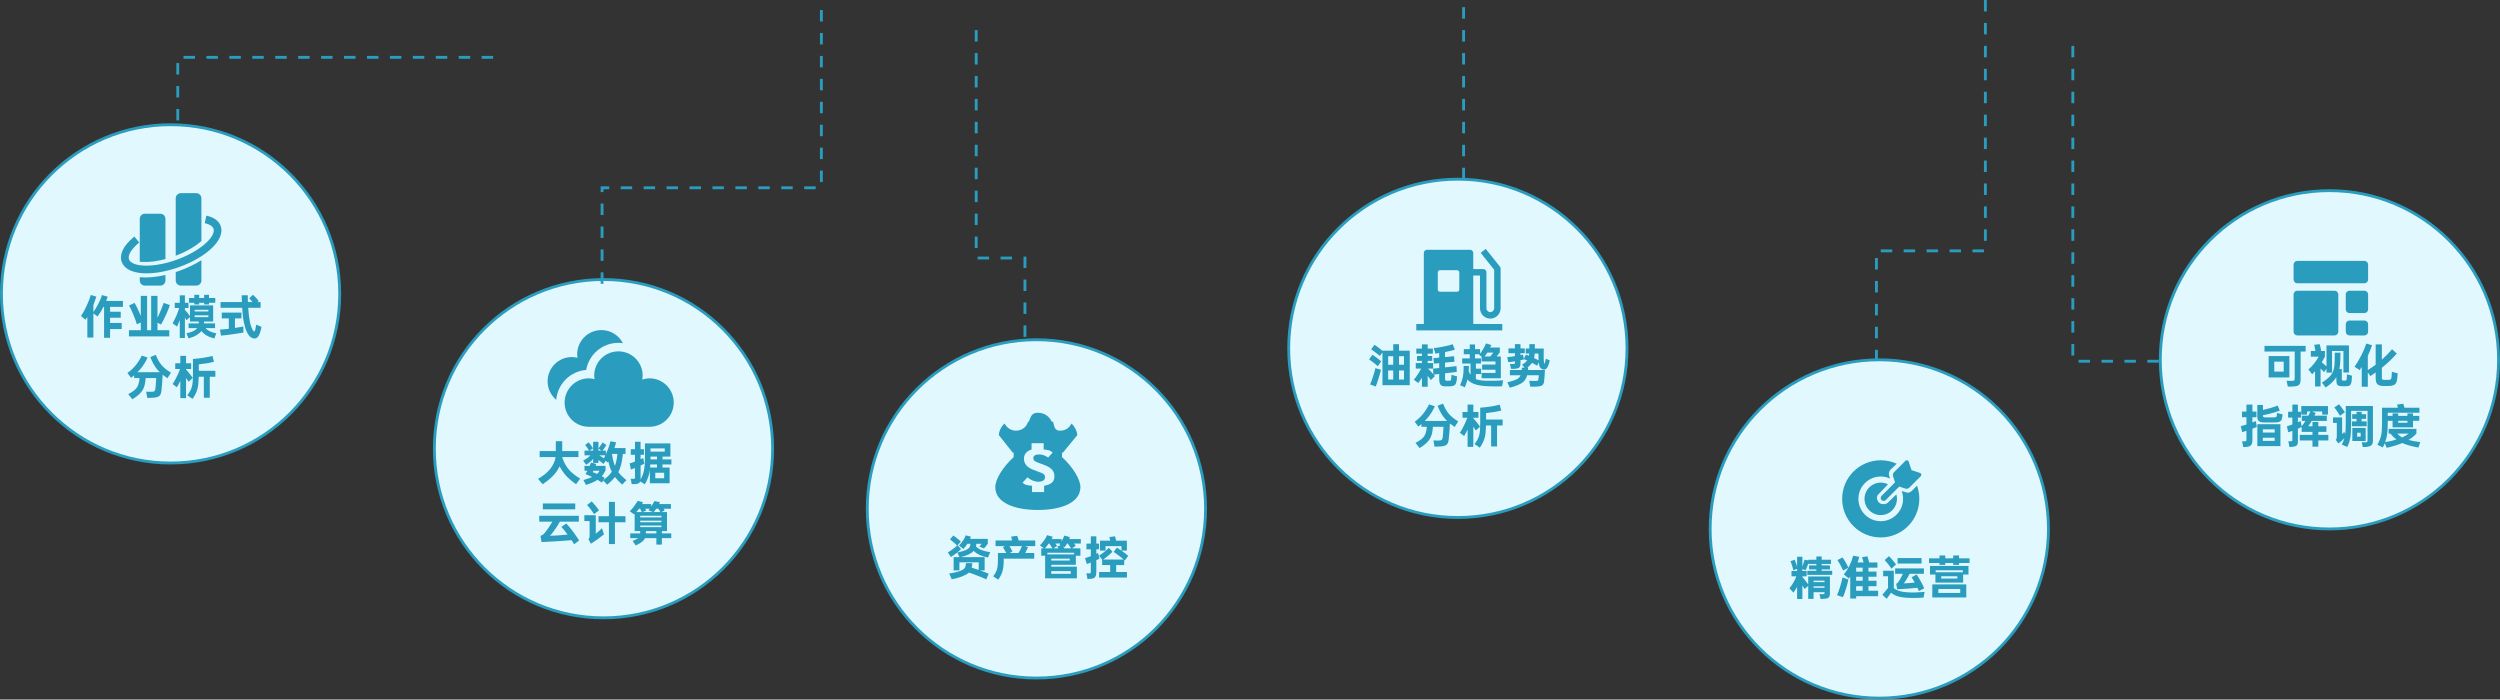
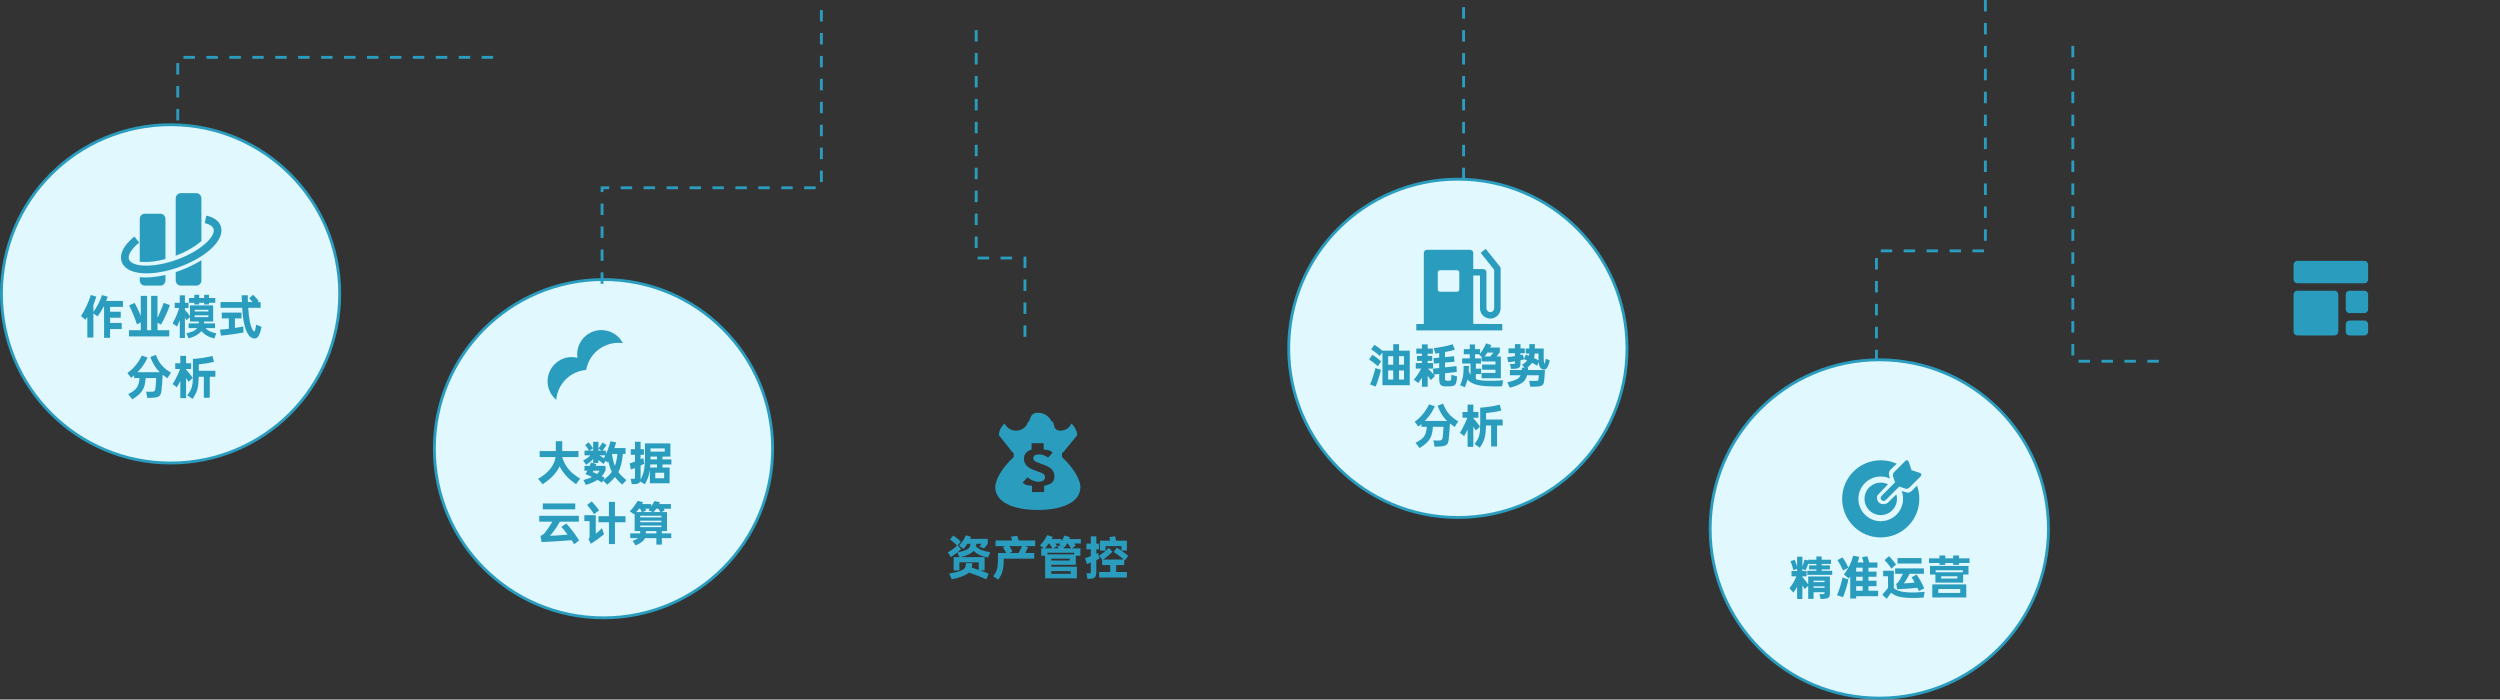
<svg xmlns="http://www.w3.org/2000/svg" width="872" height="244" viewBox="0 0 872 244" fill="none">
  <rect x="0" y="0" width="872" height="244" fill="#333333" stroke="none" />
  <path d="M357.5 117.5V90H340.5V10.5" stroke="#2A9CBE" stroke-dasharray="4 4" />
  <path d="M510.5 62.5V0" stroke="#2A9CBE" stroke-dasharray="4 4" />
  <path d="M654.5 126V87.5H692.5V0M753 126H723V12" stroke="#2A9CBE" stroke-dasharray="4 4" />
  <path d="M62 42V20H174.5" stroke="#2A9CBE" stroke-dasharray="4 4" />
  <circle cx="59.5" cy="102.5" r="59" fill="#E1F8FF" stroke="#2A9CBE" />
  <path d="M28.256 110.24C28.576 109.771 28.901 109.232 29.232 108.624C29.573 108.005 29.893 107.371 30.192 106.72C30.501 106.059 30.784 105.397 31.04 104.736C31.296 104.075 31.504 103.456 31.664 102.88L33.6 103.472C33.419 104.027 33.243 104.544 33.072 105.024C32.912 105.493 32.747 105.947 32.576 106.384V108.832C33.152 108.021 33.707 107.109 34.24 106.096C34.784 105.072 35.232 104.016 35.584 102.928L37.584 103.488C37.488 103.744 37.392 103.995 37.296 104.24C37.211 104.485 37.115 104.731 37.008 104.976H42.88V107.04H38.4V108.736H42.112V110.832H38.4V112.64H42.448V114.768H38.4V117.824H36.304V107.04H36.08C35.792 107.627 35.477 108.197 35.136 108.752C34.795 109.307 34.421 109.851 34.016 110.384L32.576 109.296V117.728H30.464V110.544L29.824 111.536L28.256 110.24ZM46.944 105.648C47.179 106.021 47.424 106.48 47.68 107.024C47.947 107.557 48.229 108.165 48.528 108.848L49.104 110.224V103.2H51.312V115.184H52.72V103.2H54.928V110.848C55.056 110.581 55.189 110.299 55.328 110C55.467 109.691 55.611 109.365 55.76 109.024C56.059 108.341 56.32 107.717 56.544 107.152C56.779 106.587 56.96 106.091 57.088 105.664L59.248 106.4C59.109 106.859 58.928 107.365 58.704 107.92C58.48 108.475 58.203 109.12 57.872 109.856C57.541 110.592 57.232 111.237 56.944 111.792C56.667 112.336 56.405 112.811 56.16 113.216L54.928 112.544V115.184H59.04V117.344H44.976V115.184H49.104V112.496L47.744 113.12C47.627 112.672 47.467 112.181 47.264 111.648C47.061 111.104 46.816 110.48 46.528 109.776C46.24 109.072 45.968 108.453 45.712 107.92C45.467 107.376 45.237 106.917 45.024 106.544L46.944 105.648ZM62.704 105.616V103.008H64.496V105.616H65.76V107.44H64.496V108.096C64.859 108.469 65.173 108.821 65.44 109.152C65.717 109.483 65.995 109.867 66.272 110.304V106.528H74.352V112.144H71.184V112.784V112.8H75.008V114.464H71.664C72.059 114.88 72.565 115.243 73.184 115.552C73.803 115.851 74.555 116.091 75.44 116.272L74.768 118.064C73.776 117.829 72.901 117.493 72.144 117.056C71.387 116.619 70.757 116.091 70.256 115.472C69.84 115.995 69.269 116.475 68.544 116.912C67.819 117.349 66.896 117.723 65.776 118.032L65.024 116.256C65.813 116.085 66.475 115.893 67.008 115.68C67.541 115.456 67.979 115.205 68.32 114.928C68.405 114.853 68.485 114.779 68.56 114.704C68.635 114.629 68.704 114.549 68.768 114.464H65.776V112.8H69.328V112.784V112.144H66.272V110.608L65.04 111.696C64.965 111.568 64.885 111.424 64.8 111.264C64.715 111.104 64.613 110.933 64.496 110.752V117.888H62.704V111.664C62.555 112.037 62.4 112.411 62.24 112.784C62.091 113.157 61.931 113.536 61.76 113.92L60.208 112.768C60.709 111.861 61.152 110.971 61.536 110.096C61.92 109.211 62.235 108.325 62.48 107.44H60.96V105.616H62.704ZM67.776 103.952V102.832H69.472V103.952H71.2V102.832H72.896V103.952H75.088V105.616H72.896V106.192H71.2V105.616H69.472V106.192H67.776V105.616H65.936V103.952H67.776ZM72.688 110.608V109.984H67.904V110.608H72.688ZM67.904 108.64H72.688V108.064H67.904V108.64ZM88.24 102.816C88.379 102.933 88.539 103.088 88.72 103.28C88.912 103.461 89.109 103.664 89.312 103.888C89.515 104.101 89.691 104.299 89.84 104.48C89.989 104.661 90.117 104.821 90.224 104.96L89.776 105.36H90.896V107.36H86.576C86.704 109.355 86.901 110.997 87.168 112.288C87.445 113.568 87.808 114.56 88.256 115.264C88.341 115.403 88.421 115.493 88.496 115.536C88.581 115.579 88.661 115.6 88.736 115.6C88.8 115.6 88.853 115.552 88.896 115.456C88.939 115.349 88.992 115.157 89.056 114.88C89.077 114.784 89.104 114.661 89.136 114.512C89.168 114.352 89.195 114.192 89.216 114.032C89.248 113.872 89.275 113.723 89.296 113.584C89.317 113.435 89.333 113.317 89.344 113.232L91.216 114C91.184 114.16 91.147 114.341 91.104 114.544C91.061 114.736 91.013 114.928 90.96 115.12C90.917 115.312 90.869 115.493 90.816 115.664C90.773 115.824 90.731 115.957 90.688 116.064C90.443 116.8 90.155 117.323 89.824 117.632C89.493 117.941 89.125 118.085 88.72 118.064C88.293 118.053 87.861 117.893 87.424 117.584C86.997 117.285 86.576 116.736 86.16 115.936C85.765 115.168 85.413 114.069 85.104 112.64C84.795 111.2 84.581 109.44 84.464 107.36H76.928V105.36H84.384L84.288 102.992H86.448C86.437 103.269 86.432 103.605 86.432 104C86.432 104.395 86.443 104.848 86.464 105.36H88.096C88.064 105.317 88.027 105.28 87.984 105.248C87.952 105.205 87.92 105.157 87.888 105.104C87.685 104.869 87.504 104.667 87.344 104.496C87.184 104.315 87.045 104.16 86.928 104.032L88.24 102.816ZM76.736 114.96C77.131 114.939 77.584 114.907 78.096 114.864C78.619 114.821 79.189 114.763 79.808 114.688V111.056H77.36V109.04H84.224V111.056H81.952V114.384C82.539 114.299 83.072 114.213 83.552 114.128C84.043 114.043 84.485 113.957 84.88 113.872L84.912 116C84.421 116.085 83.851 116.176 83.2 116.272C82.549 116.379 81.813 116.491 80.992 116.608C80.171 116.725 79.435 116.821 78.784 116.896C78.133 116.971 77.563 117.024 77.072 117.056L76.736 114.96ZM44.72 137.464C45.477 137.08 46.091 136.712 46.56 136.36C47.04 135.997 47.419 135.624 47.696 135.24C47.973 134.845 48.176 134.419 48.304 133.96C48.443 133.501 48.549 132.973 48.624 132.376L48.672 131.864H46.784V130.904C46.613 131.053 46.437 131.203 46.256 131.352C46.075 131.491 45.893 131.635 45.712 131.784L44.448 130.088C44.992 129.704 45.509 129.283 46 128.824C46.491 128.355 46.949 127.859 47.376 127.336C47.803 126.813 48.187 126.275 48.528 125.72C48.88 125.165 49.184 124.605 49.44 124.04L51.472 124.712C51.109 125.491 50.741 126.184 50.368 126.792C50.005 127.389 49.595 127.965 49.136 128.52C48.955 128.733 48.763 128.952 48.56 129.176C48.368 129.389 48.165 129.603 47.952 129.816H55.744C55.563 129.635 55.387 129.453 55.216 129.272C55.045 129.091 54.885 128.909 54.736 128.728C53.84 127.629 53.072 126.227 52.432 124.52L54.352 123.784C54.864 125.16 55.515 126.323 56.304 127.272C56.699 127.752 57.179 128.221 57.744 128.68C58.32 129.139 58.949 129.576 59.632 129.992L58.384 131.928C57.787 131.523 57.237 131.117 56.736 130.712C56.693 131.896 56.629 132.936 56.544 133.832C56.459 134.728 56.379 135.555 56.304 136.312C56.251 136.76 56.165 137.128 56.048 137.416C55.941 137.704 55.781 137.939 55.568 138.12C55.365 138.301 55.099 138.435 54.768 138.52C54.448 138.616 54.059 138.68 53.6 138.712C53.419 138.733 53.216 138.744 52.992 138.744C52.779 138.755 52.565 138.765 52.352 138.776C52.149 138.787 51.957 138.792 51.776 138.792C51.605 138.792 51.472 138.792 51.376 138.792L50.976 136.6C51.072 136.611 51.211 136.621 51.392 136.632C51.573 136.632 51.76 136.637 51.952 136.648C52.155 136.648 52.347 136.648 52.528 136.648C52.72 136.648 52.869 136.648 52.976 136.648C53.2 136.648 53.387 136.627 53.536 136.584C53.685 136.541 53.803 136.477 53.888 136.392C53.984 136.296 54.053 136.173 54.096 136.024C54.149 135.864 54.192 135.667 54.224 135.432C54.277 134.931 54.325 134.403 54.368 133.848C54.421 133.293 54.464 132.632 54.496 131.864H50.8L50.752 132.392C50.688 133.16 50.576 133.848 50.416 134.456C50.256 135.064 50.005 135.64 49.664 136.184C49.333 136.717 48.885 137.229 48.32 137.72C47.755 138.221 47.035 138.744 46.16 139.288L44.72 137.464ZM65.312 137.88C65.739 137.336 66.08 136.829 66.336 136.36C66.603 135.88 66.805 135.363 66.944 134.808C67.093 134.253 67.189 133.624 67.232 132.92C67.275 132.205 67.296 131.341 67.296 130.328V125.208C68.512 125.112 69.669 124.984 70.768 124.824C71.867 124.653 72.981 124.429 74.112 124.152L74.64 126.2C73.776 126.413 72.88 126.595 71.952 126.744C71.024 126.893 70.155 127.005 69.344 127.08V129.336H75.12V131.4H73.168V138.728H71.104V131.4H69.328C69.307 132.307 69.259 133.107 69.184 133.8C69.12 134.493 69.008 135.139 68.848 135.736C68.688 136.323 68.469 136.883 68.192 137.416C67.925 137.96 67.584 138.536 67.168 139.144L65.312 137.88ZM60.208 133.944C60.507 133.517 60.821 132.989 61.152 132.36C61.493 131.731 61.808 131.096 62.096 130.456C62.224 130.157 62.347 129.864 62.464 129.576C62.581 129.288 62.688 128.995 62.784 128.696H61.12V126.712H62.896V124.12H64.896V126.712H66.672V128.696H64.896V128.888C65.12 129.133 65.344 129.389 65.568 129.656C65.792 129.923 66.011 130.195 66.224 130.472C66.459 130.749 66.656 131.005 66.816 131.24C66.976 131.464 67.109 131.661 67.216 131.832L65.792 133.16C65.589 132.819 65.291 132.376 64.896 131.832V138.872H62.896V132.84C62.693 133.267 62.491 133.667 62.288 134.04C62.096 134.413 61.893 134.76 61.68 135.08L60.208 133.944Z" fill="#2A9CBE" />
  <path d="M57.709 95.909V97.833C57.709 98.308 57.52 98.764 57.184 99.1C56.848 99.436 56.392 99.625 55.917 99.625H50.542C50.067 99.625 49.611 99.436 49.275 99.1C48.939 98.764 48.75 98.308 48.75 97.833V96.699C51.384 96.941 54.459 96.663 57.709 95.909ZM70.25 90.762V97.833C70.25 98.308 70.061 98.764 69.725 99.1C69.389 99.436 68.934 99.625 68.459 99.625H63.084C62.608 99.625 62.153 99.436 61.817 99.1C61.481 98.764 61.292 98.308 61.292 97.833V94.9C61.74 94.754 62.19 94.598 62.639 94.434C65.452 93.412 68.034 92.159 70.252 90.762H70.25ZM71.981 75.21C74.513 75.764 76.301 76.966 76.974 78.815C78.691 83.531 72.09 89.649 62.627 93.094C53.165 96.536 44.176 96.092 42.46 91.376C41.498 88.73 43.11 85.671 46.491 82.819L46.873 82.504L48.562 84.595C45.717 86.892 44.492 89.099 44.986 90.457C45.977 93.18 53.504 93.553 61.708 90.568C63.979 89.75 66.163 88.705 68.226 87.451L69.005 86.953C72.92 84.371 75.102 81.529 74.448 79.732C74.167 78.96 73.278 78.317 71.789 77.926L71.406 77.833L71.979 75.208L71.981 75.21ZM55.917 74.542C56.392 74.542 56.848 74.73 57.184 75.066C57.52 75.402 57.709 75.858 57.709 76.333V90.362C54.824 91.132 52.083 91.48 49.825 91.369C49.464 91.352 49.104 91.32 48.745 91.276L48.75 76.333C48.75 75.858 48.939 75.402 49.275 75.066C49.611 74.73 50.067 74.542 50.542 74.542H55.917ZM68.459 67.375C68.934 67.375 69.389 67.564 69.725 67.9C70.061 68.236 70.25 68.692 70.25 69.167L70.254 84.061C68.007 86.064 64.646 87.984 60.801 89.382L61.292 89.198V69.167C61.292 68.692 61.481 68.236 61.817 67.9C62.153 67.564 62.608 67.375 63.084 67.375H68.459Z" fill="#2A9CBE" />
  <circle cx="210.5" cy="156.5" r="59" fill="#E1F8FF" stroke="#2A9CBE" />
  <path d="M187.672 167.016C188.451 166.579 189.187 166.088 189.88 165.544C190.584 165 191.203 164.413 191.736 163.784C192.28 163.144 192.728 162.461 193.08 161.736C193.443 161.011 193.677 160.237 193.784 159.416H188.232V157.336H193.864V153.88H196.104V157.336H201.768V159.416H196.088C196.333 160.216 196.632 160.963 196.984 161.656C197.347 162.349 197.779 163.005 198.28 163.624C198.792 164.232 199.384 164.808 200.056 165.352C200.728 165.896 201.496 166.424 202.36 166.936L200.936 168.888C199.549 167.949 198.387 166.963 197.448 165.928C196.52 164.883 195.768 163.784 195.192 162.632C194.904 163.272 194.552 163.88 194.136 164.456C193.731 165.032 193.272 165.581 192.76 166.104C192.259 166.616 191.709 167.107 191.112 167.576C190.525 168.045 189.912 168.493 189.272 168.92L187.672 167.016ZM205.352 154.296C205.459 154.413 205.576 154.563 205.704 154.744C205.843 154.915 205.987 155.112 206.136 155.336C206.296 155.549 206.435 155.747 206.552 155.928C206.669 156.109 206.771 156.269 206.856 156.408L205.608 157.176H206.888V154.104H208.728V156.376C208.941 156.163 209.187 155.848 209.464 155.432C209.613 155.219 209.741 155.021 209.848 154.84C209.965 154.648 210.067 154.477 210.152 154.328L211.512 155.224C211.427 155.373 211.32 155.539 211.192 155.72C211.075 155.901 210.941 156.104 210.792 156.328C210.664 156.509 210.541 156.669 210.424 156.808C210.317 156.947 210.216 157.069 210.12 157.176H211.336V158.424C211.688 157.635 212.003 156.845 212.28 156.056C212.568 155.267 212.781 154.552 212.92 153.912L214.888 154.28C214.803 154.621 214.712 154.963 214.616 155.304C214.52 155.635 214.413 155.965 214.296 156.296H218.184V158.328H217.256C217.192 159 217.112 159.629 217.016 160.216C216.931 160.803 216.824 161.357 216.696 161.88C216.568 162.392 216.419 162.877 216.248 163.336C216.088 163.795 215.896 164.237 215.672 164.664C216.387 165.613 217.331 166.547 218.504 167.464L217.016 169.032C216.024 168.157 215.192 167.277 214.52 166.392C213.816 167.245 212.909 168.136 211.8 169.064L210.36 167.576L209.944 168.344C209.731 168.195 209.496 168.04 209.24 167.88C208.995 167.72 208.717 167.549 208.408 167.368C207.907 167.699 207.325 168.008 206.664 168.296C206.013 168.595 205.245 168.872 204.36 169.128L203.512 167.432C204.771 167.069 205.779 166.723 206.536 166.392C206.067 166.147 205.64 165.944 205.256 165.784C204.872 165.613 204.525 165.469 204.216 165.352C204.333 165.171 204.44 164.984 204.536 164.792C204.643 164.589 204.749 164.392 204.856 164.2H203.864V162.504H205.672C205.768 162.291 205.853 162.088 205.928 161.896C206.003 161.704 206.072 161.517 206.136 161.336L207.992 161.848L207.752 162.504H211.208V164.088C211.027 164.451 210.829 164.803 210.616 165.144C210.413 165.475 210.173 165.795 209.896 166.104C210.088 166.2 210.264 166.291 210.424 166.376C210.595 166.461 210.749 166.547 210.888 166.632L210.456 167.4C211.096 166.952 211.656 166.499 212.136 166.04C212.616 165.571 213.037 165.08 213.4 164.568C213.389 164.557 213.384 164.541 213.384 164.52C212.861 163.443 212.472 162.269 212.216 161C212.184 161.053 212.152 161.112 212.12 161.176C212.088 161.229 212.061 161.283 212.04 161.336L211.256 160.76L210.488 161.832C210.221 161.576 209.864 161.283 209.416 160.952L208.728 160.456V161.48H206.888V160.056C206.568 160.461 206.211 160.829 205.816 161.16C205.421 161.48 204.968 161.8 204.456 162.12L203.4 160.664C203.901 160.387 204.355 160.109 204.76 159.832C205.165 159.544 205.555 159.208 205.928 158.824H203.88V157.176H205.432C205.357 157.048 205.267 156.904 205.16 156.744C205.064 156.573 204.952 156.387 204.824 156.184C204.536 155.757 204.296 155.421 204.104 155.176L205.352 154.296ZM213.48 158.36C213.672 159.96 214.003 161.341 214.472 162.504C214.696 161.907 214.877 161.267 215.016 160.584C215.155 159.901 215.267 159.149 215.352 158.328H213.496C213.496 158.349 213.491 158.36 213.48 158.36ZM207 164.2L206.76 164.68C206.963 164.755 207.187 164.84 207.432 164.936C207.688 165.032 207.971 165.155 208.28 165.304C208.461 165.144 208.616 164.973 208.744 164.792C208.872 164.611 208.995 164.413 209.112 164.2H207ZM209.032 158.824C209.309 158.973 209.581 159.139 209.848 159.32C210.115 159.491 210.376 159.667 210.632 159.848C210.717 159.688 210.803 159.523 210.888 159.352C210.973 159.181 211.059 159.005 211.144 158.824H209.032ZM208.728 156.408V157.176H209.768L208.728 156.408ZM221.48 156.68V154.088H223.432V156.68H224.6V158.632H223.432V160.184C223.613 160.109 223.779 160.035 223.928 159.96C224.088 159.885 224.237 159.816 224.376 159.752L224.712 161.752C224.381 161.933 223.955 162.141 223.432 162.376V167C223.432 167.053 223.427 167.107 223.416 167.16C223.416 167.213 223.416 167.267 223.416 167.32C223.96 166.296 224.344 165.293 224.568 164.312C224.824 163.181 224.952 161.549 224.952 159.416V154.648H233.832V159.256H231.08V160.232H234.184V162.008H231.08V163.064H233.56V168.568H226.68V163.784C226.648 164.019 226.616 164.243 226.584 164.456C226.552 164.669 226.515 164.867 226.472 165.048C226.333 165.699 226.136 166.339 225.88 166.968C225.624 167.597 225.304 168.243 224.92 168.904L223.288 167.928C223.107 168.397 222.728 168.68 222.152 168.776C222.056 168.797 221.933 168.813 221.784 168.824C221.635 168.845 221.475 168.856 221.304 168.856C221.133 168.867 220.963 168.872 220.792 168.872C220.632 168.872 220.483 168.872 220.344 168.872L219.992 166.984C220.173 166.995 220.344 167 220.504 167C220.664 167.011 220.819 167.016 220.968 167.016C221.213 167.016 221.357 166.989 221.4 166.936C221.453 166.883 221.48 166.717 221.48 166.44V163.224C221.203 163.341 220.941 163.448 220.696 163.544C220.461 163.629 220.248 163.704 220.056 163.768L219.624 161.64C219.869 161.565 220.147 161.48 220.456 161.384C220.765 161.277 221.107 161.149 221.48 161V158.632H220.008V156.68H221.48ZM228.568 166.808H231.656V164.888H228.568V166.808ZM226.904 157.512H231.864V156.392H226.904V157.512ZM226.824 162.008C226.813 162.189 226.803 162.371 226.792 162.552C226.792 162.723 226.781 162.893 226.76 163.064H229.16V162.008H226.824ZM226.904 159.64C226.904 159.747 226.899 159.848 226.888 159.944C226.888 160.04 226.888 160.136 226.888 160.232H229.16V159.256H226.904V159.64ZM188.52 186.912C188.744 186.827 188.941 186.741 189.112 186.656C189.293 186.56 189.475 186.421 189.656 186.24C189.805 186.101 189.997 185.883 190.232 185.584C190.477 185.275 190.739 184.928 191.016 184.544C191.293 184.149 191.576 183.728 191.864 183.28C192.163 182.832 192.435 182.389 192.68 181.952H188.088V179.904H201.896V181.952H195.288C195.032 182.411 194.744 182.891 194.424 183.392C194.115 183.883 193.8 184.357 193.48 184.816C193.16 185.275 192.851 185.685 192.552 186.048C192.264 186.411 192.019 186.683 191.816 186.864C192.467 186.853 193.123 186.832 193.784 186.8C194.456 186.757 195.144 186.709 195.848 186.656L197.976 186.464C197.539 185.867 197.139 185.349 196.776 184.912C196.424 184.464 196.104 184.085 195.816 183.776L197.512 182.592C198.131 183.221 198.883 184.117 199.768 185.28C199.992 185.568 200.211 185.867 200.424 186.176C200.637 186.475 200.84 186.768 201.032 187.056C201.235 187.333 201.416 187.6 201.576 187.856C201.736 188.101 201.875 188.32 201.992 188.512L200.264 189.84C200.147 189.659 200.013 189.445 199.864 189.2C199.715 188.955 199.549 188.693 199.368 188.416C197.608 188.565 195.864 188.693 194.136 188.8C192.408 188.907 190.664 188.997 188.904 189.072L188.52 186.912ZM200.648 175.616V177.648H189.336V175.616H200.648ZM214.488 175.056V180.048H218.168V182.16H214.488V189.776H212.392V182.16H208.76V180.048H212.392V175.056H214.488ZM205.24 188.048C205.389 187.92 205.496 187.765 205.56 187.584C205.624 187.392 205.656 187.168 205.656 186.912V181.744H203.816V179.696H207.8V186.176C208.173 185.899 208.541 185.595 208.904 185.264C209.277 184.923 209.624 184.571 209.944 184.208L210.664 186.4C209.896 187.019 209.133 187.595 208.376 188.128C207.629 188.672 206.872 189.184 206.104 189.664L205.24 188.048ZM206.392 174.896C206.573 175.077 206.771 175.291 206.984 175.536C207.208 175.781 207.453 176.069 207.72 176.4C207.987 176.731 208.221 177.029 208.424 177.296C208.627 177.552 208.797 177.787 208.936 178L207.208 179.36C207.091 179.147 206.931 178.901 206.728 178.624C206.536 178.347 206.312 178.037 206.056 177.696C205.8 177.355 205.565 177.056 205.352 176.8C205.139 176.544 204.947 176.325 204.776 176.144L206.392 174.896ZM219.656 178.336C219.805 178.176 219.944 178.032 220.072 177.904C220.211 177.765 220.339 177.627 220.456 177.488C220.573 177.349 220.691 177.205 220.808 177.056C220.936 176.896 221.069 176.72 221.208 176.528C221.485 176.155 221.72 175.819 221.912 175.52C222.115 175.221 222.285 174.949 222.424 174.704L224.296 175.152L223.944 175.824H227.144V176.688L227.288 176.464C227.747 175.76 228.083 175.195 228.296 174.768L230.216 175.184L229.896 175.824H234.024V177.44H231.512C231.597 177.557 231.661 177.664 231.704 177.76C231.757 177.856 231.8 177.941 231.832 178.016L230.728 178.608H232.648V185.232H230.856V186.048H234.136V187.696H230.856V189.968H228.936V187.696H224.984C224.835 188.048 224.589 188.384 224.248 188.704C223.587 189.312 222.739 189.824 221.704 190.24L220.68 188.672C221.619 188.288 222.269 187.963 222.632 187.696H219.832V186.048H223.272L223.304 185.232H221.368V179.216L221.176 179.392L219.656 178.336ZM223.32 180.464H230.696V179.888H223.32V180.464ZM230.696 183.856V183.296H223.32V183.856H230.696ZM223.32 182.16H230.696V181.6H223.32V182.16ZM225.272 186.048H228.936V185.232H225.272V186.048ZM224.136 178.608H227.752L226.184 178C226.248 177.915 226.312 177.829 226.376 177.744C226.451 177.659 226.531 177.557 226.616 177.44H225.064L225.4 178.064L224.136 178.608ZM230.024 178.08C229.971 177.973 229.907 177.861 229.832 177.744C229.768 177.627 229.709 177.525 229.656 177.44H228.888C228.728 177.685 228.573 177.904 228.424 178.096C228.285 178.288 228.152 178.459 228.024 178.608H230.312C230.269 178.533 230.227 178.453 230.184 178.368C230.141 178.283 230.088 178.187 230.024 178.08ZM223.864 178.608C223.779 178.416 223.683 178.219 223.576 178.016C223.48 177.813 223.384 177.621 223.288 177.44H222.904C222.755 177.643 222.6 177.845 222.44 178.048C222.28 178.24 222.115 178.427 221.944 178.608H223.864Z" fill="#2A9CBE" />
  <g clip-path="url(#clip0_1915_1945)">
    <path d="M204.456 129.034C205.391 123.672 210.079 119.582 215.705 119.582C216.238 119.582 216.76 119.63 217.273 119.701C215.866 116.989 213.038 115.132 209.771 115.132C205.103 115.132 201.319 118.916 201.319 123.584C201.319 124.002 201.384 124.403 201.443 124.806C200.801 124.651 200.141 124.545 199.452 124.545C194.784 124.546 191 128.33 191 132.998C191 135.593 192.172 137.913 194.013 139.463C194.474 133.918 198.908 129.483 204.456 129.034Z" fill="#2A9CBE" />
-     <path d="M226.549 131.964C225.661 131.964 224.822 132.139 224.017 132.393C224.093 131.938 224.157 131.479 224.157 131.003C224.157 126.335 220.373 122.551 215.706 122.551C211.038 122.551 207.254 126.335 207.254 131.003C207.254 131.421 207.319 131.823 207.377 132.225C206.736 132.07 206.076 131.964 205.386 131.964C200.719 131.964 196.935 135.748 196.935 140.416C196.935 145.083 200.719 148.867 205.386 148.867H226.549C231.216 148.867 235 145.083 235 140.416C235 135.747 231.216 131.964 226.549 131.964Z" fill="#2A9CBE" />
  </g>
  <path d="M210 99V65.5H286.5V0" stroke="#2A9CBE" stroke-dasharray="4 4" />
-   <circle cx="361.5" cy="177.5" r="59" fill="#E1F8FF" stroke="#2A9CBE" />
  <path d="M334.496 190.288C334.784 189.989 335.04 189.701 335.264 189.424C335.499 189.136 335.712 188.848 335.904 188.56C336.096 188.272 336.272 187.979 336.432 187.68C336.592 187.381 336.736 187.067 336.864 186.736L338.688 187.2L338.352 187.952H344.544V189.648C344.32 189.947 344.101 190.229 343.888 190.496C343.675 190.763 343.445 191.029 343.2 191.296L341.568 190.64C341.717 190.512 341.856 190.368 341.984 190.208C342.123 190.037 342.256 189.861 342.384 189.68H340.56L340.464 190.416L340.416 190.592C340.917 191.104 341.568 191.525 342.368 191.856C343.179 192.176 344.181 192.427 345.376 192.608L344.608 194.48C343.435 194.235 342.453 193.931 341.664 193.568C340.875 193.195 340.187 192.725 339.6 192.16C339.173 192.64 338.592 193.051 337.856 193.392C337.131 193.733 336.229 194.043 335.152 194.32H343.44V198.944H341.84C342.384 199.136 342.907 199.333 343.408 199.536C343.92 199.728 344.4 199.915 344.848 200.096L344.032 202.08C343.541 201.856 343.029 201.632 342.496 201.408C341.973 201.195 341.451 200.987 340.928 200.784C340.405 200.581 339.893 200.389 339.392 200.208C338.891 200.027 338.416 199.861 337.968 199.712L337.84 199.824C337.264 200.293 336.459 200.725 335.424 201.12C334.4 201.525 333.243 201.835 331.952 202.048L331.072 200.032C332.139 199.883 333.077 199.696 333.888 199.472C334.699 199.248 335.349 198.992 335.84 198.704C336.043 198.576 336.208 198.443 336.336 198.304C336.475 198.165 336.581 198.011 336.656 197.84C336.741 197.659 336.8 197.456 336.832 197.232C336.875 197.008 336.907 196.741 336.928 196.432H339.136C339.115 196.677 339.093 196.933 339.072 197.2C339.051 197.467 339.003 197.733 338.928 198C339.323 198.117 339.723 198.245 340.128 198.384C340.544 198.512 340.96 198.645 341.376 198.784V196.144H334.64V198.944H332.624V194.32H334.656L333.92 192.736C334.699 192.555 335.36 192.379 335.904 192.208C336.448 192.027 336.896 191.845 337.248 191.664C337.6 191.472 337.861 191.275 338.032 191.072C338.203 190.859 338.315 190.629 338.368 190.384L338.496 189.68H337.424C337.051 190.309 336.587 190.907 336.032 191.472L334.496 190.288ZM330.608 192.672C331.035 192.459 331.611 192.08 332.336 191.536C332.645 191.301 332.928 191.083 333.184 190.88C333.44 190.667 333.659 190.469 333.84 190.288C333.691 190.139 333.515 189.973 333.312 189.792C333.12 189.611 332.901 189.408 332.656 189.184C332.123 188.725 331.691 188.373 331.36 188.128L332.512 186.784C332.693 186.901 332.896 187.045 333.12 187.216C333.355 187.376 333.611 187.568 333.888 187.792C334.165 188.016 334.411 188.224 334.624 188.416C334.837 188.597 335.019 188.763 335.168 188.912L334 190.192L334.544 190.768L335.216 191.552C334.8 191.989 334.224 192.48 333.488 193.024C333.115 193.301 332.779 193.547 332.48 193.76C332.181 193.973 331.909 194.149 331.664 194.288L330.608 192.672ZM346.416 201.024C346.789 200.555 347.072 200.128 347.264 199.744C347.467 199.349 347.627 198.96 347.744 198.576C347.968 197.797 348.08 196.725 348.08 195.36V192.88H350.96L350.576 192.144C350.427 191.867 350.288 191.627 350.16 191.424C350.032 191.221 349.915 191.045 349.808 190.896L350.496 190.496H347.248V188.512H353.024C353.003 188.448 352.981 188.379 352.96 188.304C352.949 188.229 352.933 188.149 352.912 188.064C352.859 187.883 352.811 187.717 352.768 187.568C352.736 187.419 352.699 187.291 352.656 187.184L354.8 186.896C354.907 187.152 355.019 187.477 355.136 187.872L355.312 188.512H361.088V190.496H357.52L358.576 190.88C358.288 191.531 357.963 192.197 357.6 192.88H360.736V194.864H350.096V195.792C350.085 196.507 350.043 197.152 349.968 197.728C349.893 198.304 349.787 198.832 349.648 199.312C349.509 199.781 349.323 200.245 349.088 200.704C348.853 201.173 348.555 201.664 348.192 202.176L346.416 201.024ZM352.208 192.88H355.264C355.509 192.475 355.728 192.08 355.92 191.696C356.112 191.312 356.293 190.912 356.464 190.496H352.08C352.133 190.581 352.187 190.672 352.24 190.768C352.304 190.864 352.373 190.965 352.448 191.072C352.779 191.605 353.013 192.027 353.152 192.336L352.208 192.88ZM364.16 191.264L362.72 190.24C363.243 189.717 363.723 189.147 364.16 188.528C364.608 187.899 364.965 187.28 365.232 186.672L367.2 187.232C367.136 187.371 367.072 187.504 367.008 187.632C366.944 187.76 366.875 187.888 366.8 188.016H370.272V188.864C370.464 188.523 370.635 188.187 370.784 187.856C370.933 187.515 371.083 187.163 371.232 186.8L373.2 187.344L372.928 188.016H376.992V189.584H374.608L375.232 190.336L373.92 191.264H376.848V193.84H375.248V196.992H366.688V197.664H375.616V201.712H364.544V193.84H363.184V191.264H364.16ZM366.688 199.2V200.144H373.472V199.2H366.688ZM365.328 193.376H374.656V192.8H365.328V193.376ZM366.688 195.504H373.12V194.864H366.688V195.504ZM370.864 190.624C370.928 190.741 370.987 190.853 371.04 190.96C371.104 191.067 371.163 191.168 371.216 191.264H373.616C373.456 191.029 373.264 190.757 373.04 190.448C372.827 190.128 372.629 189.84 372.448 189.584H372.176C372.059 189.797 371.936 190.011 371.808 190.224C371.68 190.427 371.541 190.635 371.392 190.848L370.864 190.624ZM367.072 191.264C366.933 191.029 366.768 190.757 366.576 190.448C366.384 190.139 366.203 189.851 366.032 189.584H365.808C365.595 189.883 365.376 190.171 365.152 190.448C364.928 190.715 364.693 190.987 364.448 191.264H367.072ZM370.016 190.224L369.52 190L369.808 189.584H368.08C368.229 189.765 368.363 189.936 368.48 190.096C368.608 190.256 368.693 190.363 368.736 190.416L367.44 191.264H369.168C369.157 191.264 369.152 191.253 369.152 191.232C369.077 191.083 369.008 190.949 368.944 190.832C368.891 190.704 368.837 190.597 368.784 190.512L370.016 190.224ZM389.568 191.024C390.101 191.323 390.773 191.765 391.584 192.352C392 192.651 392.373 192.928 392.704 193.184C393.035 193.44 393.307 193.675 393.52 193.888L392.32 195.488L392.112 195.296V197.104H389.312V199.504H393.072V201.44H383.36V199.504H387.232V197.104H384.432V195.2L383.344 193.808C383.643 193.627 383.952 193.424 384.272 193.2C384.603 192.965 384.917 192.725 385.216 192.48C385.515 192.235 385.797 191.989 386.064 191.744C386.331 191.499 386.56 191.269 386.752 191.056L388.032 192.448C387.819 192.672 387.573 192.907 387.296 193.152C387.029 193.397 386.752 193.643 386.464 193.888C386.176 194.123 385.888 194.352 385.6 194.576C385.323 194.8 385.056 194.997 384.8 195.168H391.968C391.765 194.987 391.536 194.8 391.28 194.608C391.035 194.416 390.757 194.197 390.448 193.952C390.043 193.643 389.669 193.365 389.328 193.12C388.987 192.875 388.688 192.677 388.432 192.528L389.568 191.024ZM378.448 194.672C378.757 194.587 379.083 194.485 379.424 194.368C379.776 194.251 380.128 194.123 380.48 193.984V191.616H378.944V189.6H380.48V187.072H382.4V189.6H383.344V191.616H382.4V193.168L383.008 192.88L383.488 194.848C383.339 194.923 383.173 195.008 382.992 195.104C382.811 195.189 382.613 195.28 382.4 195.376V199.408C382.4 199.824 382.373 200.176 382.32 200.464C382.267 200.763 382.171 201.008 382.032 201.2C381.904 201.392 381.728 201.541 381.504 201.648C381.28 201.755 380.997 201.829 380.656 201.872C380.56 201.893 380.448 201.904 380.32 201.904C380.203 201.915 380.08 201.92 379.952 201.92C379.824 201.931 379.701 201.936 379.584 201.936C379.477 201.936 379.387 201.936 379.312 201.936L378.944 199.936C379.093 199.957 379.264 199.973 379.456 199.984C379.648 199.984 379.808 199.984 379.936 199.984C380.181 199.973 380.331 199.931 380.384 199.856C380.448 199.781 380.48 199.589 380.48 199.28V196.208C380.224 196.325 379.979 196.427 379.744 196.512C379.509 196.597 379.296 196.672 379.104 196.736L378.448 194.672ZM387.232 188.576L387.184 188.368C387.141 188.144 387.099 187.947 387.056 187.776C387.024 187.595 386.992 187.44 386.96 187.312L388.944 187.072C388.987 187.211 389.024 187.371 389.056 187.552C389.099 187.733 389.147 187.936 389.2 188.16C389.221 188.235 389.237 188.309 389.248 188.384C389.259 188.448 389.269 188.512 389.28 188.576H393.056V192.048H391.168V190.496H385.616V192.048H383.68V188.576H387.232Z" fill="#2A9CBE" />
  <path d="M370.438 157.875V159.438C374.344 163.031 376.844 167.25 376.844 169.906C376.844 175.219 370.438 177.875 362 177.875C353.562 177.875 347.156 175.219 347.156 169.906C347.156 167.25 349.656 163.031 353.563 159.438V157.875H353.25L348.406 151.781C348.406 150.531 349.188 148.656 350.438 147.719C351.063 149.125 352.625 150.219 354.344 150.219C356.375 150.219 358.094 148.969 358.562 147.094H358.875C359.5 145.375 359.812 143.969 362 143.969C364.188 143.969 366.062 145.219 366.844 147.094H367.312C367.781 148.813 367.781 150.219 369.812 150.219C371.688 150.219 373.094 149.125 373.719 147.719C374.812 148.656 375.75 150.531 375.75 151.781L370.75 157.875H370.438ZM362.469 158.5C363.719 158.5 364.656 158.969 365.594 159.594L367.156 157.875C366.219 156.938 365.437 156.938 364.031 156.781V154.594H359.813V156.781C357.938 157.406 357.156 158.5 357.156 160.062C357.156 162.094 358.719 163.188 360.281 163.812L362.313 164.594C363.719 165.062 364.5 165.375 364.5 166.469C364.5 167.406 363.719 168.031 362.156 168.031C360.906 168.031 359.344 167.406 358.406 166.469L356.688 168.344C357.625 169.281 358.562 169.281 359.969 169.438V171.625H364.188V169.438C366.688 168.969 367.781 168.031 367.781 166.156C367.781 164.125 366.531 163.188 364.812 162.406L362.781 161.625C361.531 161.156 360.438 160.844 360.438 159.906C360.281 158.969 361.219 158.5 362.469 158.5Z" fill="#2A9CBE" />
  <circle cx="508.5" cy="121.5" r="59" fill="#E1F8FF" stroke="#2A9CBE" />
  <path d="M479.368 120.28C479.805 120.515 480.328 120.867 480.936 121.336C481.192 121.528 481.421 121.709 481.624 121.88C481.837 122.051 482.029 122.221 482.2 122.392V122.312H485.96V120.056H487.976V122.312H491.72V134.36H482.2V122.936L481.272 124.152C481.101 123.992 480.893 123.816 480.648 123.624C480.403 123.421 480.12 123.197 479.8 122.952C479.491 122.707 479.208 122.493 478.952 122.312C478.696 122.131 478.467 121.981 478.264 121.864L479.368 120.28ZM477.88 134.088C478.04 133.768 478.211 133.363 478.392 132.872C478.573 132.371 478.749 131.853 478.92 131.32C479.101 130.787 479.261 130.264 479.4 129.752C479.549 129.229 479.661 128.781 479.736 128.408L481.672 128.984C481.576 129.432 481.453 129.917 481.304 130.44C481.165 130.963 481.011 131.485 480.84 132.008C480.68 132.531 480.515 133.037 480.344 133.528C480.173 134.019 480.008 134.451 479.848 134.824L477.88 134.088ZM478.68 123.752C478.893 123.869 479.128 124.019 479.384 124.2C479.651 124.371 479.944 124.579 480.264 124.824C480.904 125.304 481.4 125.704 481.752 126.024L480.584 127.752C480.403 127.581 480.189 127.389 479.944 127.176C479.699 126.963 479.416 126.733 479.096 126.488C478.477 125.997 477.96 125.619 477.544 125.352L478.68 123.752ZM484.184 132.376H485.96V129.224H484.184V132.376ZM489.72 132.376V129.224H487.976V132.376H489.72ZM484.184 127.208H485.96V124.248H484.184V127.208ZM487.976 124.248V127.208H489.72V124.248H487.976ZM495.976 121.592V120.12H497.976V121.592H499.784V123.368H497.976V124.168H499.544V125.88H497.976V126.648H499.864V128.568H498.088C498.397 128.856 498.717 129.176 499.048 129.528C499.379 129.88 499.683 130.211 499.96 130.52L499.832 128.6L501.992 128.36V126.664L500.152 126.84L499.992 124.92L501.992 124.744V123.144L500.648 123.336L500.104 121.416C500.563 121.363 501.085 121.293 501.672 121.208C502.259 121.112 502.856 121.005 503.464 120.888C504.104 120.76 504.712 120.627 505.288 120.488C505.875 120.339 506.349 120.195 506.712 120.056L507.432 121.976C506.984 122.125 506.456 122.269 505.848 122.408C505.251 122.547 504.643 122.675 504.024 122.792V124.552L507.176 124.248L507.32 126.168L504.024 126.472V128.136L508.024 127.704L508.12 129.736L504.024 130.2V131.8C504.024 132.035 504.029 132.221 504.04 132.36C504.061 132.488 504.104 132.589 504.168 132.664C504.243 132.728 504.355 132.771 504.504 132.792C504.653 132.803 504.861 132.808 505.128 132.808C505.363 132.808 505.544 132.803 505.672 132.792C505.811 132.771 505.917 132.728 505.992 132.664C506.067 132.6 506.115 132.504 506.136 132.376C506.168 132.237 506.195 132.045 506.216 131.8C506.237 131.651 506.248 131.485 506.248 131.304C506.259 131.112 506.269 130.92 506.28 130.728L508.232 131.288C508.211 131.48 508.189 131.677 508.168 131.88C508.157 132.083 508.141 132.285 508.12 132.488C508.067 132.893 507.997 133.235 507.912 133.512C507.827 133.789 507.699 134.013 507.528 134.184C507.357 134.365 507.133 134.499 506.856 134.584C506.579 134.669 506.232 134.728 505.816 134.76C505.112 134.792 504.451 134.792 503.832 134.76C503.491 134.739 503.203 134.675 502.968 134.568C502.733 134.472 502.541 134.317 502.392 134.104C502.253 133.901 502.152 133.629 502.088 133.288C502.024 132.957 501.992 132.552 501.992 132.072V130.44L500.088 130.648C500.173 130.744 500.248 130.835 500.312 130.92C500.376 131.005 500.44 131.085 500.504 131.16L499.096 132.584C498.968 132.381 498.803 132.152 498.6 131.896C498.397 131.629 498.189 131.373 497.976 131.128V134.888H495.976V131.736C495.763 132.077 495.544 132.403 495.32 132.712C495.096 133.021 494.877 133.315 494.664 133.592L493.16 132.44C493.672 131.821 494.141 131.181 494.568 130.52C495.005 129.859 495.379 129.208 495.688 128.568H493.816V126.648H495.976V125.88H494.248V124.168H495.976V123.368H494.008V121.592H495.976ZM512.648 125V123.56H510.568V121.768H512.648V120.152H514.488V121.768H516.248V123.368C516.696 122.792 517.091 122.2 517.432 121.592C517.784 120.973 518.088 120.365 518.344 119.768L520.184 120.36C520.12 120.509 520.051 120.653 519.976 120.792C519.912 120.931 519.843 121.075 519.768 121.224H523.144V122.888C522.963 123.133 522.776 123.379 522.584 123.624C522.403 123.869 522.221 124.109 522.04 124.344H523.496V131.928H516.792V130.072H521.624V128.968H516.968V127.16H521.624V126.088H516.776V124.392L515.944 123.752L516.088 123.56H514.488V125H516.568V126.792H514.792V128.584H516.616V130.472H514.792V132.232C515.261 132.413 515.8 132.552 516.408 132.648C517.016 132.733 517.72 132.787 518.52 132.808C519.491 132.829 520.461 132.829 521.432 132.808C522.403 132.787 523.363 132.739 524.312 132.664L523.928 134.744C523.523 134.765 523.08 134.776 522.6 134.776C522.12 134.787 521.629 134.787 521.128 134.776C520.637 134.776 520.147 134.765 519.656 134.744C519.176 134.733 518.723 134.712 518.296 134.68C517.496 134.627 516.765 134.541 516.104 134.424C515.453 134.317 514.861 134.168 514.328 133.976C513.805 133.795 513.341 133.571 512.936 133.304C512.531 133.048 512.173 132.739 511.864 132.376C511.747 132.803 511.613 133.245 511.464 133.704C511.315 134.163 511.139 134.621 510.936 135.08L509.272 134.36C509.528 133.805 509.736 133.277 509.896 132.776C510.067 132.275 510.195 131.8 510.28 131.352C510.44 130.477 510.52 129.24 510.52 127.64H512.36C512.349 127.981 512.339 128.307 512.328 128.616C512.317 128.915 512.301 129.203 512.28 129.48C512.365 129.725 512.461 129.949 512.568 130.152C512.685 130.355 512.803 130.547 512.92 130.728V126.792H510.008V125H512.648ZM518.792 122.984C518.643 123.229 518.483 123.464 518.312 123.688C518.152 123.912 517.992 124.131 517.832 124.344H519.784C519.965 124.131 520.147 123.912 520.328 123.688C520.509 123.464 520.691 123.229 520.872 122.984H518.792ZM526.68 126.904C526.904 126.925 527.101 126.941 527.272 126.952C527.453 126.952 527.656 126.952 527.88 126.952C528.008 126.952 528.104 126.947 528.168 126.936C528.243 126.925 528.296 126.904 528.328 126.872C528.36 126.84 528.381 126.792 528.392 126.728C528.403 126.653 528.408 126.557 528.408 126.44V126.008C527.96 126.083 527.528 126.152 527.112 126.216C526.707 126.269 526.349 126.307 526.04 126.328L525.752 124.552C526.04 124.531 526.419 124.493 526.888 124.44C527.368 124.376 527.875 124.301 528.408 124.216V123.192H526.152V121.528H528.408V120.04H530.344V121.528H531.848V123.192H530.344V123.88L531.224 123.688L531.512 125.192L532.232 123.704C532.381 123.757 532.547 123.816 532.728 123.88C532.909 123.933 533.101 124.003 533.304 124.088C533.325 123.971 533.341 123.848 533.352 123.72C533.363 123.592 533.379 123.459 533.4 123.32H532.184V121.56H533.432C533.432 121.315 533.432 121.069 533.432 120.824C533.432 120.568 533.437 120.307 533.448 120.04H535.368L535.336 121.56H538.456C538.456 122.307 538.451 122.931 538.44 123.432C538.44 123.933 538.44 124.355 538.44 124.696C538.451 125.027 538.456 125.293 538.456 125.496C538.467 125.688 538.483 125.853 538.504 125.992C538.536 126.376 538.563 126.627 538.584 126.744C538.616 126.861 538.648 126.92 538.68 126.92C538.701 126.92 538.728 126.867 538.76 126.76C538.803 126.653 538.877 126.429 538.984 126.088C539.037 125.917 539.08 125.757 539.112 125.608C539.144 125.448 539.181 125.277 539.224 125.096L540.568 125.752C540.483 126.04 540.403 126.312 540.328 126.568C540.264 126.824 540.184 127.091 540.088 127.368C539.875 127.944 539.64 128.349 539.384 128.584C539.139 128.808 538.861 128.92 538.552 128.92C538.168 128.92 537.805 128.771 537.464 128.472C537.123 128.163 536.893 127.672 536.776 127C536.733 126.829 536.707 126.621 536.696 126.376L536.152 127.576C535.917 127.427 535.656 127.267 535.368 127.096C535.08 126.925 534.755 126.744 534.392 126.552C534.2 126.829 533.971 127.107 533.704 127.384C533.437 127.661 533.117 127.949 532.744 128.248H533.032L532.952 129.064H538.872C538.829 129.939 538.787 130.696 538.744 131.336C538.701 131.965 538.643 132.552 538.568 133.096C538.483 133.693 538.275 134.115 537.944 134.36C537.624 134.605 537.176 134.749 536.6 134.792C536.088 134.835 535.613 134.861 535.176 134.872C534.739 134.883 534.264 134.883 533.752 134.872L533.4 132.808C533.805 132.84 534.179 132.861 534.52 132.872C534.861 132.872 535.235 132.867 535.64 132.856C535.832 132.856 535.987 132.851 536.104 132.84C536.221 132.819 536.312 132.792 536.376 132.76C536.44 132.717 536.483 132.659 536.504 132.584C536.536 132.509 536.563 132.408 536.584 132.28C536.616 132.088 536.643 131.88 536.664 131.656C536.696 131.432 536.723 131.176 536.744 130.888H532.648C532.381 131.901 531.933 132.68 531.304 133.224C530.461 133.96 528.899 134.632 526.616 135.24L525.768 133.336C527.72 132.877 528.995 132.419 529.592 131.96C529.933 131.693 530.195 131.336 530.376 130.888H526.648V129.064H530.76L530.84 128.248H531.768L530.888 127.224C531.347 126.947 531.715 126.691 531.992 126.456C532.269 126.211 532.499 125.965 532.68 125.72C532.467 125.624 532.264 125.539 532.072 125.464C531.88 125.379 531.699 125.309 531.528 125.256L531.56 125.368C531.272 125.453 530.867 125.544 530.344 125.64V126.936C530.344 127.448 530.227 127.837 529.992 128.104C529.768 128.371 529.373 128.531 528.808 128.584C528.637 128.605 528.483 128.621 528.344 128.632C528.205 128.643 528.067 128.653 527.928 128.664C527.789 128.664 527.645 128.664 527.496 128.664C527.357 128.664 527.203 128.664 527.032 128.664L526.68 126.904ZM535.304 123.32C535.272 123.928 535.203 124.451 535.096 124.888C535.715 125.176 536.237 125.437 536.664 125.672C536.643 125.341 536.627 124.979 536.616 124.584C536.616 124.189 536.616 123.768 536.616 123.32H535.304ZM493.72 154.464C494.477 154.08 495.091 153.712 495.56 153.36C496.04 152.997 496.419 152.624 496.696 152.24C496.973 151.845 497.176 151.419 497.304 150.96C497.443 150.501 497.549 149.973 497.624 149.376L497.672 148.864H495.784V147.904C495.613 148.053 495.437 148.203 495.256 148.352C495.075 148.491 494.893 148.635 494.712 148.784L493.448 147.088C493.992 146.704 494.509 146.283 495 145.824C495.491 145.355 495.949 144.859 496.376 144.336C496.803 143.813 497.187 143.275 497.528 142.72C497.88 142.165 498.184 141.605 498.44 141.04L500.472 141.712C500.109 142.491 499.741 143.184 499.368 143.792C499.005 144.389 498.595 144.965 498.136 145.52C497.955 145.733 497.763 145.952 497.56 146.176C497.368 146.389 497.165 146.603 496.952 146.816H504.744C504.563 146.635 504.387 146.453 504.216 146.272C504.045 146.091 503.885 145.909 503.736 145.728C502.84 144.629 502.072 143.227 501.432 141.52L503.352 140.784C503.864 142.16 504.515 143.323 505.304 144.272C505.699 144.752 506.179 145.221 506.744 145.68C507.32 146.139 507.949 146.576 508.632 146.992L507.384 148.928C506.787 148.523 506.237 148.117 505.736 147.712C505.693 148.896 505.629 149.936 505.544 150.832C505.459 151.728 505.379 152.555 505.304 153.312C505.251 153.76 505.165 154.128 505.048 154.416C504.941 154.704 504.781 154.939 504.568 155.12C504.365 155.301 504.099 155.435 503.768 155.52C503.448 155.616 503.059 155.68 502.6 155.712C502.419 155.733 502.216 155.744 501.992 155.744C501.779 155.755 501.565 155.765 501.352 155.776C501.149 155.787 500.957 155.792 500.776 155.792C500.605 155.792 500.472 155.792 500.376 155.792L499.976 153.6C500.072 153.611 500.211 153.621 500.392 153.632C500.573 153.632 500.76 153.637 500.952 153.648C501.155 153.648 501.347 153.648 501.528 153.648C501.72 153.648 501.869 153.648 501.976 153.648C502.2 153.648 502.387 153.627 502.536 153.584C502.685 153.541 502.803 153.477 502.888 153.392C502.984 153.296 503.053 153.173 503.096 153.024C503.149 152.864 503.192 152.667 503.224 152.432C503.277 151.931 503.325 151.403 503.368 150.848C503.421 150.293 503.464 149.632 503.496 148.864H499.8L499.752 149.392C499.688 150.16 499.576 150.848 499.416 151.456C499.256 152.064 499.005 152.64 498.664 153.184C498.333 153.717 497.885 154.229 497.32 154.72C496.755 155.221 496.035 155.744 495.16 156.288L493.72 154.464ZM514.312 154.88C514.739 154.336 515.08 153.829 515.336 153.36C515.603 152.88 515.805 152.363 515.944 151.808C516.093 151.253 516.189 150.624 516.232 149.92C516.275 149.205 516.296 148.341 516.296 147.328V142.208C517.512 142.112 518.669 141.984 519.768 141.824C520.867 141.653 521.981 141.429 523.112 141.152L523.64 143.2C522.776 143.413 521.88 143.595 520.952 143.744C520.024 143.893 519.155 144.005 518.344 144.08V146.336H524.12V148.4H522.168V155.728H520.104V148.4H518.328C518.307 149.307 518.259 150.107 518.184 150.8C518.12 151.493 518.008 152.139 517.848 152.736C517.688 153.323 517.469 153.883 517.192 154.416C516.925 154.96 516.584 155.536 516.168 156.144L514.312 154.88ZM509.208 150.944C509.507 150.517 509.821 149.989 510.152 149.36C510.493 148.731 510.808 148.096 511.096 147.456C511.224 147.157 511.347 146.864 511.464 146.576C511.581 146.288 511.688 145.995 511.784 145.696H510.12V143.712H511.896V141.12H513.896V143.712H515.672V145.696H513.896V145.888C514.12 146.133 514.344 146.389 514.568 146.656C514.792 146.923 515.011 147.195 515.224 147.472C515.459 147.749 515.656 148.005 515.816 148.24C515.976 148.464 516.109 148.661 516.216 148.832L514.792 150.16C514.589 149.819 514.291 149.376 513.896 148.832V155.872H511.896V149.84C511.693 150.267 511.491 150.667 511.288 151.04C511.096 151.413 510.893 151.76 510.68 152.08L509.208 150.944Z" fill="#2A9CBE" />
  <path d="M518.225 86.799L523.175 93.004C523.311 93.174 523.394 93.38 523.415 93.597L523.42 93.706V107.494C523.42 109.496 521.812 111.125 519.82 111.125C517.883 111.125 516.308 109.583 516.224 107.655L516.22 107.494V96.102H513.875V112.999L524 113V115.25H494V113H496.625V88.25C496.625 87.97 496.729 87.701 496.917 87.494C497.105 87.287 497.364 87.157 497.642 87.13L497.75 87.125H512.75C513.03 87.125 513.299 87.229 513.506 87.417C513.713 87.605 513.843 87.864 513.87 88.142L513.875 88.25V93.852H517.345C517.625 93.852 517.895 93.956 518.102 94.144C518.309 94.332 518.438 94.591 518.465 94.869L518.47 94.977V107.494C518.47 108.259 519.078 108.875 519.82 108.875C520.525 108.875 521.109 108.32 521.166 107.608L521.17 107.494V94.099L516.466 88.201L518.225 86.799ZM508.25 94.25H502.25C502.051 94.25 501.86 94.329 501.72 94.47C501.579 94.61 501.5 94.801 501.5 95V101C501.5 101.199 501.579 101.39 501.72 101.53C501.86 101.671 502.051 101.75 502.25 101.75H508.25C508.449 101.75 508.64 101.671 508.78 101.53C508.921 101.39 509 101.199 509 101V95C509 94.801 508.921 94.61 508.78 94.47C508.64 94.329 508.449 94.25 508.25 94.25Z" fill="#2A9CBE" />
  <circle cx="655.5" cy="184.5" r="59" fill="#E1F8FF" stroke="#2A9CBE" />
  <path d="M635.408 194.104V195.24H638.656V196.696H635.408V197.208H638.288V198.6H635.408V199.096H639.072V200.52H630.384V199.096H633.552V198.6H631.008V197.208H633.552V196.696H630.768V196.456C630.725 196.584 630.677 196.712 630.624 196.84C630.581 196.968 630.533 197.107 630.48 197.256C630.352 197.608 630.229 197.923 630.112 198.2C629.995 198.467 629.883 198.701 629.776 198.904L628.672 198.472V199.16H630.144V201.016H628.672V201.256C628.896 201.512 629.115 201.773 629.328 202.04C629.541 202.307 629.755 202.573 629.968 202.84L630.704 203.832V201.08H638.272V207.08C638.272 207.699 638.139 208.136 637.872 208.392C637.616 208.648 637.189 208.797 636.592 208.84C636.347 208.861 636.075 208.883 635.776 208.904C635.477 208.925 635.216 208.925 634.992 208.904L634.656 207.192C634.859 207.213 635.088 207.229 635.344 207.24C635.6 207.251 635.792 207.251 635.92 207.24C636.133 207.219 636.267 207.176 636.32 207.112C636.373 207.059 636.4 206.941 636.4 206.76V206.552H632.576V208.888H630.704V204.344L629.472 205.464C629.376 205.293 629.259 205.107 629.12 204.904C628.992 204.691 628.843 204.456 628.672 204.2V208.936H626.832V204.68C626.651 205.021 626.453 205.363 626.24 205.704C626.027 206.035 625.797 206.365 625.552 206.696L624.16 205.208C624.64 204.6 625.088 203.944 625.504 203.24C625.931 202.536 626.283 201.795 626.56 201.016H624.88V199.16H626.832V198.424L625.52 198.872C625.435 198.456 625.291 197.933 625.088 197.304C624.981 196.973 624.88 196.68 624.784 196.424C624.699 196.168 624.613 195.944 624.528 195.752L626 195.224C626.171 195.619 626.357 196.141 626.56 196.792L626.832 197.624V194.184H628.672V197.608L628.944 196.824C629.168 196.152 629.328 195.619 629.424 195.224L630.768 195.48V195.24H633.552V194.104H635.408ZM632.576 205.032H636.4V204.504H632.576V205.032ZM632.576 203.048H636.4V202.536H632.576V203.048ZM651.344 194.056C651.408 194.227 651.472 194.424 651.536 194.648C651.611 194.872 651.685 195.123 651.76 195.4L651.952 196.184H654.848V198.008H651.712V199.384H654.528V201.16H651.712V202.568H654.528V204.456H651.712V206.056H655.088V207.944H647.424V208.76H645.36V201.08L644.832 201.816L643.152 200.344C643.899 199.437 644.544 198.435 645.088 197.336C645.643 196.227 646.075 195.059 646.384 193.832L648.512 194.232C648.427 194.573 648.336 194.904 648.24 195.224C648.144 195.533 648.032 195.853 647.904 196.184H650C649.979 196.099 649.957 196.019 649.936 195.944C649.925 195.869 649.909 195.784 649.888 195.688C649.749 195.112 649.621 194.659 649.504 194.328L651.344 194.056ZM640.752 207.608C641.083 206.904 641.445 205.907 641.84 204.616C642.043 203.955 642.213 203.357 642.352 202.824C642.491 202.291 642.597 201.821 642.672 201.416L643.76 201.8L644.72 202.136C644.581 202.925 644.309 203.976 643.904 205.288C643.499 206.589 643.141 207.592 642.832 208.296L640.752 207.608ZM642.688 194.424C642.837 194.637 643.008 194.899 643.2 195.208C643.403 195.517 643.6 195.843 643.792 196.184C643.984 196.525 644.16 196.861 644.32 197.192C644.491 197.512 644.619 197.795 644.704 198.04L642.88 198.984C642.592 198.344 642.272 197.699 641.92 197.048C641.568 196.397 641.232 195.832 640.912 195.352L642.688 194.424ZM647.424 206.056H649.696V204.456H647.424V206.056ZM647.424 202.568H649.696V201.16H647.424V202.568ZM647.424 199.384H649.696V198.008H647.424V199.384ZM661.392 203.64C661.541 203.576 661.68 203.485 661.808 203.368C661.947 203.24 662.101 203.059 662.272 202.824C662.443 202.579 662.661 202.216 662.928 201.736C663.195 201.256 663.461 200.728 663.728 200.152H661.024V198.264H671.056V200.152H666.064C665.915 200.451 665.749 200.765 665.568 201.096C665.397 201.416 665.216 201.731 665.024 202.04C664.843 202.339 664.667 202.616 664.496 202.872C664.325 203.128 664.176 203.325 664.048 203.464C664.229 203.464 664.453 203.459 664.72 203.448C664.997 203.437 665.301 203.421 665.632 203.4C665.973 203.368 666.331 203.336 666.704 203.304C667.077 203.272 667.456 203.229 667.84 203.176C667.637 202.803 667.445 202.467 667.264 202.168C667.083 201.859 666.917 201.592 666.768 201.368L668.496 200.376C668.869 200.877 669.333 201.624 669.888 202.616C670.165 203.107 670.416 203.587 670.64 204.056C670.864 204.525 671.04 204.915 671.168 205.224L669.296 206.168C669.232 205.997 669.157 205.816 669.072 205.624C668.997 205.432 668.907 205.229 668.8 205.016C667.637 205.144 666.459 205.251 665.264 205.336C664.08 205.421 662.907 205.485 661.744 205.528L661.392 203.64ZM658.544 205.064V201H656.848V199.064H660.56V205.144C661.04 205.549 661.659 205.875 662.416 206.12C663.173 206.365 664.112 206.525 665.232 206.6C666.203 206.664 667.184 206.68 668.176 206.648C669.168 206.616 670.208 206.552 671.296 206.456L670.96 208.424C669.989 208.509 669.003 208.557 668 208.568C666.997 208.589 665.984 208.563 664.96 208.488C664.256 208.445 663.632 208.371 663.088 208.264C662.555 208.168 662.075 208.045 661.648 207.896C661.221 207.747 660.843 207.576 660.512 207.384C660.181 207.192 659.877 206.979 659.6 206.744L658.096 208.856L656.56 207.48L658.544 205.064ZM670.24 194.664V196.552H661.872V194.664H670.24ZM658.88 193.992C659.051 194.152 659.243 194.349 659.456 194.584C659.669 194.819 659.904 195.091 660.16 195.4C660.683 195.997 661.072 196.499 661.328 196.904L659.728 198.36C659.611 198.157 659.456 197.928 659.264 197.672C659.072 197.405 658.853 197.117 658.608 196.808C658.363 196.499 658.133 196.221 657.92 195.976C657.717 195.731 657.531 195.523 657.36 195.352L658.88 193.992ZM686.608 197.4V200.392H684.752V203.208H675.072V200.392H673.184V197.4H686.608ZM685.84 203.848V208.392H673.984V203.848H685.84ZM683.328 193.752V194.744H686.976V196.376H683.328V197.032H681.28V196.376H678.512V197.032H676.48V196.376H672.832V194.744H676.48V193.752H678.512V194.744H681.28V193.752H683.328ZM676.096 206.808H683.728V205.448H676.096V206.808ZM675.168 199.608H684.624V198.904H675.168V199.608ZM677.104 201.784H682.72V201H677.104V201.784Z" fill="#2A9CBE" />
  <path d="M656 160.542C657.993 160.542 659.884 160.974 661.586 161.751L659.45 163.779C659.192 164.037 659.005 164.358 658.909 164.711C658.813 165.063 658.81 165.434 658.901 165.788L658.94 165.921L659.261 166.922C658.239 166.45 657.126 166.207 656 166.208C651.697 166.208 648.209 169.697 648.209 174C648.209 178.303 651.697 181.792 656 181.792C660.303 181.792 663.792 178.303 663.792 174C663.792 173.044 663.62 172.127 663.304 171.28L665.114 171.793C665.829 172.032 666.503 171.542 667.05 171.011L667.14 170.922L668.641 169.369C669.184 170.852 669.461 172.42 669.459 174C669.459 181.432 663.433 187.458 656 187.458C648.568 187.458 642.542 181.432 642.542 174C642.542 166.567 648.568 160.542 656 160.542ZM656 168.333C656.907 168.333 657.763 168.546 658.523 168.925L655.05 172.57C654.436 173.185 654.628 174.584 655.406 175.322C656.153 176.03 657.721 175.962 658.389 175.411L658.467 175.34L661.448 172.435C661.776 173.577 661.737 174.793 661.336 175.912C660.936 177.03 660.193 177.995 659.214 178.668C658.235 179.342 657.069 179.691 655.881 179.665C654.693 179.64 653.543 179.242 652.594 178.527C651.644 177.812 650.944 176.817 650.591 175.683C650.238 174.548 650.251 173.331 650.627 172.204C651.004 171.077 651.726 170.097 652.69 169.402C653.654 168.708 654.812 168.334 656 168.333ZM665.581 160.743C665.657 160.819 665.714 160.912 665.748 161.013L666.732 163.978L669.695 164.961C669.806 164.998 669.906 165.063 669.985 165.149C670.065 165.236 670.12 165.341 670.147 165.456C670.175 165.57 670.172 165.689 670.14 165.802C670.108 165.915 670.048 166.018 669.965 166.101L665.981 170.086C665.8 170.268 665.572 170.395 665.323 170.453C665.073 170.512 664.813 170.5 664.57 170.419L662.457 169.712L657.764 174.406C657.669 174.505 657.555 174.583 657.429 174.638C657.302 174.692 657.167 174.721 657.03 174.722C656.892 174.723 656.756 174.697 656.629 174.645C656.502 174.593 656.387 174.516 656.289 174.419C656.192 174.322 656.116 174.207 656.064 174.08C656.012 173.952 655.986 173.816 655.987 173.679C655.988 173.542 656.017 173.406 656.071 173.28C656.125 173.154 656.204 173.04 656.303 172.945L660.986 168.261L660.285 166.136C660.205 165.894 660.194 165.634 660.254 165.386C660.313 165.138 660.44 164.911 660.62 164.731L664.607 160.743C664.737 160.614 664.912 160.541 665.094 160.541C665.277 160.541 665.452 160.614 665.581 160.743V160.743Z" fill="#2A9CBE" />
-   <circle cx="812.5" cy="125.5" r="59" fill="#E1F8FF" stroke="#2A9CBE" />
-   <path d="M797.56 132.776C797.635 132.787 797.747 132.797 797.896 132.808C798.056 132.808 798.227 132.813 798.408 132.824C798.6 132.824 798.781 132.829 798.952 132.84C799.133 132.84 799.288 132.84 799.416 132.84C799.64 132.84 799.816 132.829 799.944 132.808C800.072 132.787 800.168 132.744 800.232 132.68C800.296 132.605 800.339 132.499 800.36 132.36C800.381 132.221 800.392 132.035 800.392 131.8V122.616H789.848V120.648H804.2V122.616H802.456V132.28C802.456 132.728 802.419 133.101 802.344 133.4C802.28 133.699 802.168 133.939 802.008 134.12C801.859 134.312 801.661 134.451 801.416 134.536C801.171 134.632 800.872 134.701 800.52 134.744C800.317 134.776 800.093 134.797 799.848 134.808C799.603 134.829 799.363 134.84 799.128 134.84C798.893 134.851 798.675 134.856 798.472 134.856C798.269 134.856 798.109 134.856 797.992 134.856L797.56 132.776ZM798.536 124.2V131.656H791.304V124.2H798.536ZM793.272 129.624H796.552V126.152H793.272V129.624ZM805.176 128.872C805.987 128.168 806.691 127.421 807.288 126.632C807.896 125.832 808.381 125.091 808.744 124.408H806.024V122.44H807.592L807.448 121.464C807.363 120.952 807.283 120.552 807.208 120.264L809.128 120.056C809.224 120.355 809.32 120.765 809.416 121.288C809.469 121.533 809.507 121.752 809.528 121.944C809.56 122.125 809.581 122.291 809.592 122.44H810.936V124.392C810.755 124.733 810.573 125.069 810.392 125.4C810.221 125.731 810.035 126.056 809.832 126.376C809.939 126.461 810.045 126.547 810.152 126.632C810.269 126.717 810.387 126.813 810.504 126.92L811.48 127.8V120.472H819.32V129.928H817.384V122.44H813.416V129.96H811.48V128.616L810.616 129.768C810.467 129.597 810.291 129.411 810.088 129.208C809.896 129.005 809.672 128.781 809.416 128.536V134.808H807.496V129.48C807.336 129.651 807.171 129.827 807 130.008C806.829 130.179 806.653 130.355 806.472 130.536L805.176 128.872ZM809.88 133.464C810.787 132.909 811.523 132.371 812.088 131.848C812.664 131.325 813.117 130.776 813.448 130.2C813.779 129.613 814.003 128.979 814.12 128.296C814.248 127.613 814.317 126.824 814.328 125.928L814.376 123.016H816.36L816.296 126.056C816.275 126.536 816.237 127 816.184 127.448C816.141 127.896 816.077 128.323 815.992 128.728H816.824V131.928C816.824 132.109 816.829 132.253 816.84 132.36C816.851 132.456 816.872 132.536 816.904 132.6C816.947 132.653 817 132.691 817.064 132.712C817.139 132.723 817.24 132.733 817.368 132.744H817.992C818.195 132.733 818.328 132.696 818.392 132.632C818.456 132.557 818.499 132.397 818.52 132.152C818.552 131.811 818.573 131.512 818.584 131.256C818.595 131 818.605 130.76 818.616 130.536L820.376 131.048C820.376 131.165 820.365 131.32 820.344 131.512C820.333 131.704 820.317 131.901 820.296 132.104C820.285 132.296 820.275 132.477 820.264 132.648C820.253 132.819 820.243 132.941 820.232 133.016C820.189 133.304 820.131 133.549 820.056 133.752C819.992 133.965 819.891 134.141 819.752 134.28C819.624 134.419 819.459 134.52 819.256 134.584C819.053 134.659 818.797 134.701 818.488 134.712C818.147 134.733 817.816 134.739 817.496 134.728C817.187 134.728 816.915 134.723 816.68 134.712C816.349 134.691 816.072 134.643 815.848 134.568C815.624 134.504 815.443 134.392 815.304 134.232C815.165 134.072 815.064 133.859 815 133.592C814.947 133.325 814.92 132.989 814.92 132.584V131.544C814.515 132.216 814.003 132.845 813.384 133.432C812.776 134.029 812.04 134.605 811.176 135.16L809.88 133.464ZM825.896 129.896V134.904H823.768V128.008L823.048 129.096L821.272 127.912C821.709 127.272 822.131 126.611 822.536 125.928C822.941 125.245 823.32 124.557 823.672 123.864C824.024 123.16 824.344 122.467 824.632 121.784C824.92 121.101 825.171 120.445 825.384 119.816L827.368 120.424C826.973 121.619 826.483 122.845 825.896 124.104V129.08C826.856 128.472 827.768 127.848 828.632 127.208V120.12H830.792V125.448C831.432 124.872 832.045 124.285 832.632 123.688C833.229 123.091 833.805 122.467 834.36 121.816L836.008 123.32C835.208 124.227 834.376 125.091 833.512 125.912C832.659 126.723 831.752 127.512 830.792 128.28V131.448C830.792 131.693 830.797 131.891 830.808 132.04C830.819 132.179 830.877 132.285 830.984 132.36C831.091 132.424 831.267 132.467 831.512 132.488C831.757 132.499 832.109 132.504 832.568 132.504C832.931 132.504 833.213 132.493 833.416 132.472C833.619 132.451 833.768 132.403 833.864 132.328C833.971 132.253 834.04 132.147 834.072 132.008C834.115 131.859 834.147 131.667 834.168 131.432C834.179 131.336 834.189 131.213 834.2 131.064C834.211 130.904 834.221 130.744 834.232 130.584C834.243 130.413 834.253 130.248 834.264 130.088C834.275 129.928 834.28 129.789 834.28 129.672L836.312 130.232C836.301 130.36 836.291 130.509 836.28 130.68C836.269 130.851 836.253 131.027 836.232 131.208C836.221 131.379 836.205 131.549 836.184 131.72C836.163 131.891 836.147 132.045 836.136 132.184C836.083 132.6 836.003 132.952 835.896 133.24C835.8 133.539 835.656 133.784 835.464 133.976C835.272 134.168 835.016 134.312 834.696 134.408C834.387 134.515 834.003 134.584 833.544 134.616C833.352 134.627 833.139 134.632 832.904 134.632C832.68 134.643 832.451 134.648 832.216 134.648C831.992 134.648 831.768 134.643 831.544 134.632C831.331 134.632 831.139 134.627 830.968 134.616C830.499 134.584 830.115 134.504 829.816 134.376C829.517 134.259 829.277 134.083 829.096 133.848C828.925 133.624 828.803 133.341 828.728 133C828.664 132.648 828.632 132.232 828.632 131.752V129.928C828.035 130.344 827.427 130.76 826.808 131.176L825.896 129.896ZM795.416 147.952V155.6H787.368V147.952H795.416ZM781.592 148.624C781.848 148.56 782.141 148.485 782.472 148.4C782.803 148.304 783.165 148.197 783.56 148.08V145.52H782.008V143.568H783.56V141.12H785.64V143.568H787.048V145.52H785.64V147.36L786.84 146.88L787.176 148.912C786.963 149.008 786.728 149.109 786.472 149.216C786.216 149.312 785.939 149.419 785.64 149.536V153.36C785.64 153.787 785.608 154.144 785.544 154.432C785.491 154.731 785.389 154.976 785.24 155.168C785.101 155.371 784.909 155.525 784.664 155.632C784.429 155.739 784.131 155.813 783.768 155.856C783.565 155.888 783.331 155.909 783.064 155.92C782.797 155.931 782.589 155.931 782.44 155.92L782.04 153.888C782.189 153.909 782.344 153.925 782.504 153.936C782.675 153.936 782.829 153.936 782.968 153.936C783.235 153.925 783.4 153.883 783.464 153.808C783.528 153.733 783.56 153.536 783.56 153.216V150.272C783.272 150.368 783.005 150.453 782.76 150.528C782.515 150.603 782.285 150.667 782.072 150.72L781.592 148.624ZM789.32 141.232V142.992C790.152 142.811 791.021 142.587 791.928 142.32C792.845 142.053 793.688 141.765 794.456 141.456L795.192 143.216C794.243 143.568 793.277 143.877 792.296 144.144C791.315 144.411 790.323 144.64 789.32 144.832C789.32 145.131 789.357 145.323 789.432 145.408C789.517 145.493 789.688 145.547 789.944 145.568C790.083 145.579 790.317 145.589 790.648 145.6C790.979 145.6 791.325 145.6 791.688 145.6C792.061 145.6 792.408 145.6 792.728 145.6C793.059 145.589 793.288 145.579 793.416 145.568C793.693 145.547 793.875 145.499 793.96 145.424C794.045 145.349 794.109 145.168 794.152 144.88C794.173 144.763 794.189 144.635 794.2 144.496C794.211 144.347 794.221 144.197 794.232 144.048L796.168 144.512C796.147 144.683 796.125 144.869 796.104 145.072C796.083 145.264 796.056 145.451 796.024 145.632C795.971 145.941 795.896 146.203 795.8 146.416C795.715 146.619 795.587 146.784 795.416 146.912C795.256 147.04 795.048 147.136 794.792 147.2C794.547 147.264 794.237 147.307 793.864 147.328C793.64 147.339 793.315 147.349 792.888 147.36C792.461 147.36 792.013 147.36 791.544 147.36C791.085 147.36 790.643 147.36 790.216 147.36C789.789 147.349 789.459 147.339 789.224 147.328C788.552 147.285 788.072 147.104 787.784 146.784C787.496 146.464 787.352 145.952 787.352 145.248V141.232H789.32ZM789.288 150.864H793.416V149.744H789.288V150.864ZM793.416 153.776V152.672H789.288V153.776H793.416ZM797.672 148.688C797.917 148.624 798.2 148.539 798.52 148.432C798.84 148.325 799.192 148.197 799.576 148.048V145.664H798.088V143.616H799.576V141.136H801.512V143.616H802.584V145.664H801.512V147.264C801.693 147.189 801.859 147.12 802.008 147.056C802.157 146.992 802.301 146.928 802.44 146.864L802.632 147.664L802.824 148.672C803.272 148.149 803.704 147.536 804.12 146.832H802.872V144.976H805.144C805.293 144.699 805.427 144.443 805.544 144.208C805.672 143.963 805.784 143.733 805.88 143.52H804.696V144.624H802.68V141.632H811.992V144.624H809.992V143.52H806.44L807.704 144.048C807.64 144.197 807.571 144.352 807.496 144.512C807.432 144.661 807.357 144.816 807.272 144.976H811.592V146.832H806.328C805.933 147.536 805.533 148.149 805.128 148.672H806.584V147.2H808.632V148.672H811.448V150.624H808.632V151.68H812.136V153.632H808.632V155.792H806.584V153.632H802.168V151.68H806.584V150.624H802.824V148.944C802.643 149.029 802.44 149.12 802.216 149.216C802.003 149.312 801.768 149.413 801.512 149.52V153.968C801.512 154.619 801.379 155.077 801.112 155.344C800.856 155.611 800.44 155.771 799.864 155.824C799.619 155.845 799.384 155.861 799.16 155.872C798.947 155.893 798.739 155.904 798.536 155.904L798.184 153.872C798.344 153.893 798.483 153.909 798.6 153.92C798.717 153.92 798.851 153.92 799 153.92C799.245 153.92 799.4 153.883 799.464 153.808C799.539 153.733 799.576 153.557 799.576 153.28V150.288C799.299 150.395 799.037 150.491 798.792 150.576C798.547 150.651 798.323 150.715 798.12 150.768L797.672 148.688ZM814.712 153.44C814.957 153.184 815.08 152.811 815.08 152.32V147.52H813.752V145.584H816.936V151.424C817.075 151.296 817.203 151.168 817.32 151.04C817.437 150.912 817.549 150.773 817.656 150.624L818.008 151.408C818.136 150.437 818.2 149.072 818.2 147.312V141.616H827.672V153.616C827.672 153.979 827.64 154.288 827.576 154.544C827.512 154.8 827.4 155.013 827.24 155.184C827.091 155.365 826.883 155.504 826.616 155.6C826.349 155.707 826.013 155.792 825.608 155.856C825.469 155.877 825.267 155.893 825 155.904C824.744 155.915 824.456 155.915 824.136 155.904L823.784 154.24C824.061 154.261 824.275 154.272 824.424 154.272C824.584 154.283 824.755 154.288 824.936 154.288C825.139 154.288 825.293 154.277 825.4 154.256C825.517 154.245 825.603 154.208 825.656 154.144C825.72 154.08 825.757 153.989 825.768 153.872C825.789 153.744 825.8 153.579 825.8 153.376V143.312H820.072V147.952C820.061 149.019 820.035 149.941 819.992 150.72C819.96 151.488 819.896 152.128 819.8 152.64C819.704 153.173 819.576 153.696 819.416 154.208C819.267 154.72 819.027 155.285 818.696 155.904L816.808 155.056C817.043 154.587 817.235 154.181 817.384 153.84C817.533 153.499 817.651 153.157 817.736 152.816C817.427 153.157 817.091 153.488 816.728 153.808C816.365 154.117 815.997 154.411 815.624 154.688L814.712 153.44ZM825.144 149.264V153.824H820.488V149.264H825.144ZM821.944 144.48V143.632H823.736V144.48H825.304V146.112H823.736V146.976H825.496V148.672H820.36V146.976H821.944V146.112H820.44V144.48H821.944ZM815.832 141.008C815.981 141.168 816.147 141.36 816.328 141.584C816.509 141.808 816.707 142.069 816.92 142.368C817.133 142.656 817.32 142.917 817.48 143.152C817.651 143.387 817.789 143.595 817.896 143.776L816.2 145.04C816.093 144.848 815.96 144.629 815.8 144.384C815.651 144.128 815.469 143.845 815.256 143.536C814.851 142.928 814.499 142.459 814.2 142.128L815.832 141.008ZM822.184 152.304H823.4V150.944H822.184V152.304ZM836.488 144.192V145.056H839.704V144.192H841.656V145.056H843.848V146.784H841.656V149.056H834.536V146.784H832.84V147.888C832.84 148.411 832.829 148.891 832.808 149.328C832.787 149.765 832.76 150.176 832.728 150.56C832.696 150.944 832.653 151.307 832.6 151.648C832.557 151.979 832.499 152.309 832.424 152.64C832.296 153.173 832.136 153.701 831.944 154.224C832.701 154.096 833.4 153.957 834.04 153.808C834.691 153.659 835.304 153.493 835.88 153.312C835.507 153.024 835.144 152.709 834.792 152.368C834.44 152.016 834.093 151.637 833.752 151.232H833.16V149.6H842.84V151.232C842.456 151.648 842.035 152.043 841.576 152.416C841.128 152.789 840.637 153.136 840.104 153.456C840.648 153.605 841.261 153.744 841.944 153.872C842.637 153.989 843.389 154.107 844.2 154.224L843.528 156.112C841.224 155.696 839.357 155.168 837.928 154.528C837.192 154.837 836.371 155.131 835.464 155.408C834.568 155.685 833.571 155.947 832.472 156.192L831.8 154.592C831.704 154.837 831.597 155.083 831.48 155.328C831.363 155.573 831.24 155.824 831.112 156.08L829.24 155.12C829.581 154.512 829.859 153.931 830.072 153.376C830.285 152.811 830.445 152.288 830.552 151.808C830.755 150.869 830.856 149.371 830.856 147.312V142.208H836.392C836.339 142.027 836.285 141.845 836.232 141.664C836.189 141.483 836.141 141.307 836.088 141.136L838.248 140.816C838.312 140.997 838.381 141.211 838.456 141.456C838.531 141.691 838.605 141.941 838.68 142.208H843.896V143.968H832.84V145.056H834.536V144.192H836.488ZM836.2 151.232C836.445 151.509 836.701 151.76 836.968 151.984C837.245 152.208 837.539 152.411 837.848 152.592C838.776 152.176 839.549 151.723 840.168 151.232H836.2ZM839.704 147.456V146.784H836.488V147.456H839.704Z" fill="#2A9CBE" />
  <g clip-path="url(#clip1_1915_1945)">
    <path d="M801.3 91H824.7C825.045 91 825.375 91.137 825.619 91.381C825.863 91.625 826 91.955 826 92.3V97.5C826 97.845 825.863 98.175 825.619 98.419C825.375 98.663 825.045 98.8 824.7 98.8H801.3C800.955 98.8 800.625 98.663 800.381 98.419C800.137 98.175 800 97.845 800 97.5V92.3C800 91.955 800.137 91.625 800.381 91.381C800.625 91.137 800.955 91 801.3 91V91ZM801.3 101.4H814.3C814.645 101.4 814.975 101.537 815.219 101.781C815.463 102.025 815.6 102.355 815.6 102.7V115.7C815.6 116.045 815.463 116.375 815.219 116.619C814.975 116.863 814.645 117 814.3 117H801.3C800.955 117 800.625 116.863 800.381 116.619C800.137 116.375 800 116.045 800 115.7V102.7C800 102.355 800.137 102.025 800.381 101.781C800.625 101.537 800.955 101.4 801.3 101.4V101.4ZM819.5 101.4H824.7C825.045 101.4 825.375 101.537 825.619 101.781C825.863 102.025 826 102.355 826 102.7V107.9C826 108.245 825.863 108.575 825.619 108.819C825.375 109.063 825.045 109.2 824.7 109.2H819.5C819.155 109.2 818.825 109.063 818.581 108.819C818.337 108.575 818.2 108.245 818.2 107.9V102.7C818.2 102.355 818.337 102.025 818.581 101.781C818.825 101.537 819.155 101.4 819.5 101.4V101.4ZM819.5 111.8H824.7C825.045 111.8 825.375 111.937 825.619 112.181C825.863 112.425 826 112.755 826 113.1V115.7C826 116.045 825.863 116.375 825.619 116.619C825.375 116.863 825.045 117 824.7 117H819.5C819.155 117 818.825 116.863 818.581 116.619C818.337 116.375 818.2 116.045 818.2 115.7V113.1C818.2 112.755 818.337 112.425 818.581 112.181C818.825 111.937 819.155 111.8 819.5 111.8V111.8Z" fill="#2A9CBE" />
  </g>
  <defs>
    <clipPath id="clip0_1915_1945">
      <rect width="44" height="44" fill="white" transform="translate(191 110)" />
    </clipPath>
    <clipPath id="clip1_1915_1945">
      <rect width="26" height="26" fill="white" transform="translate(800 91)" />
    </clipPath>
  </defs>
</svg>